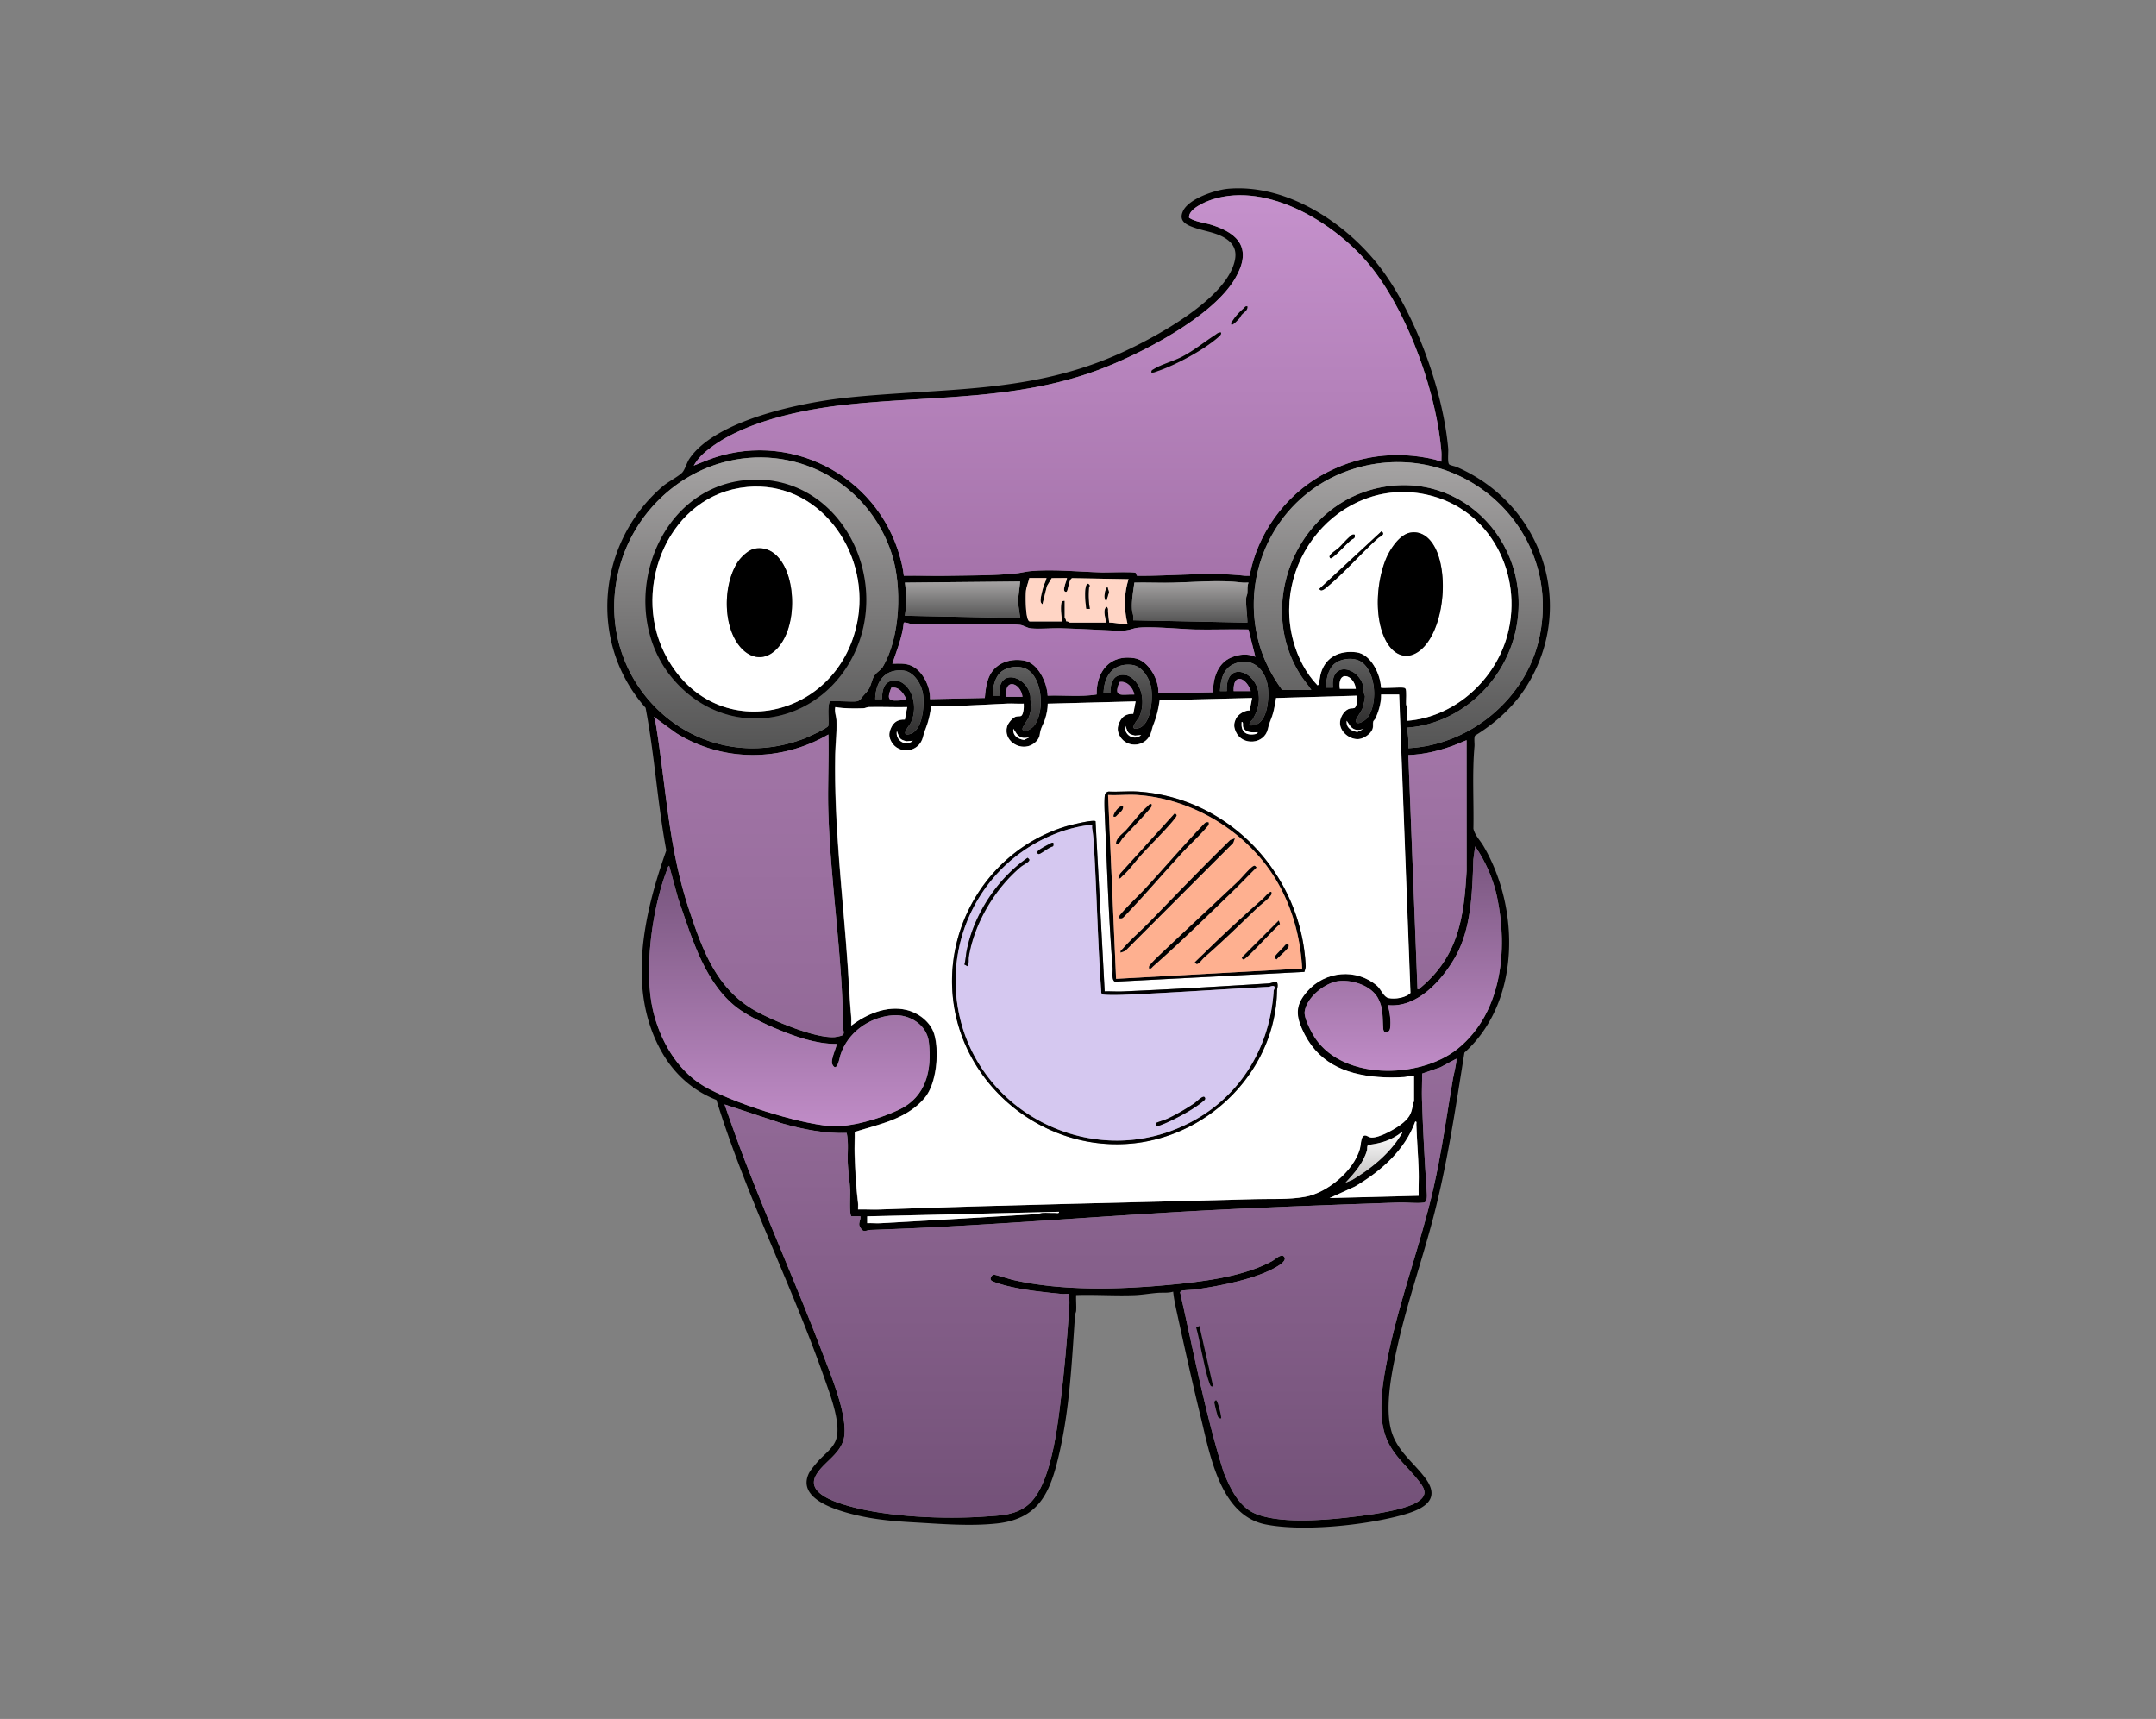
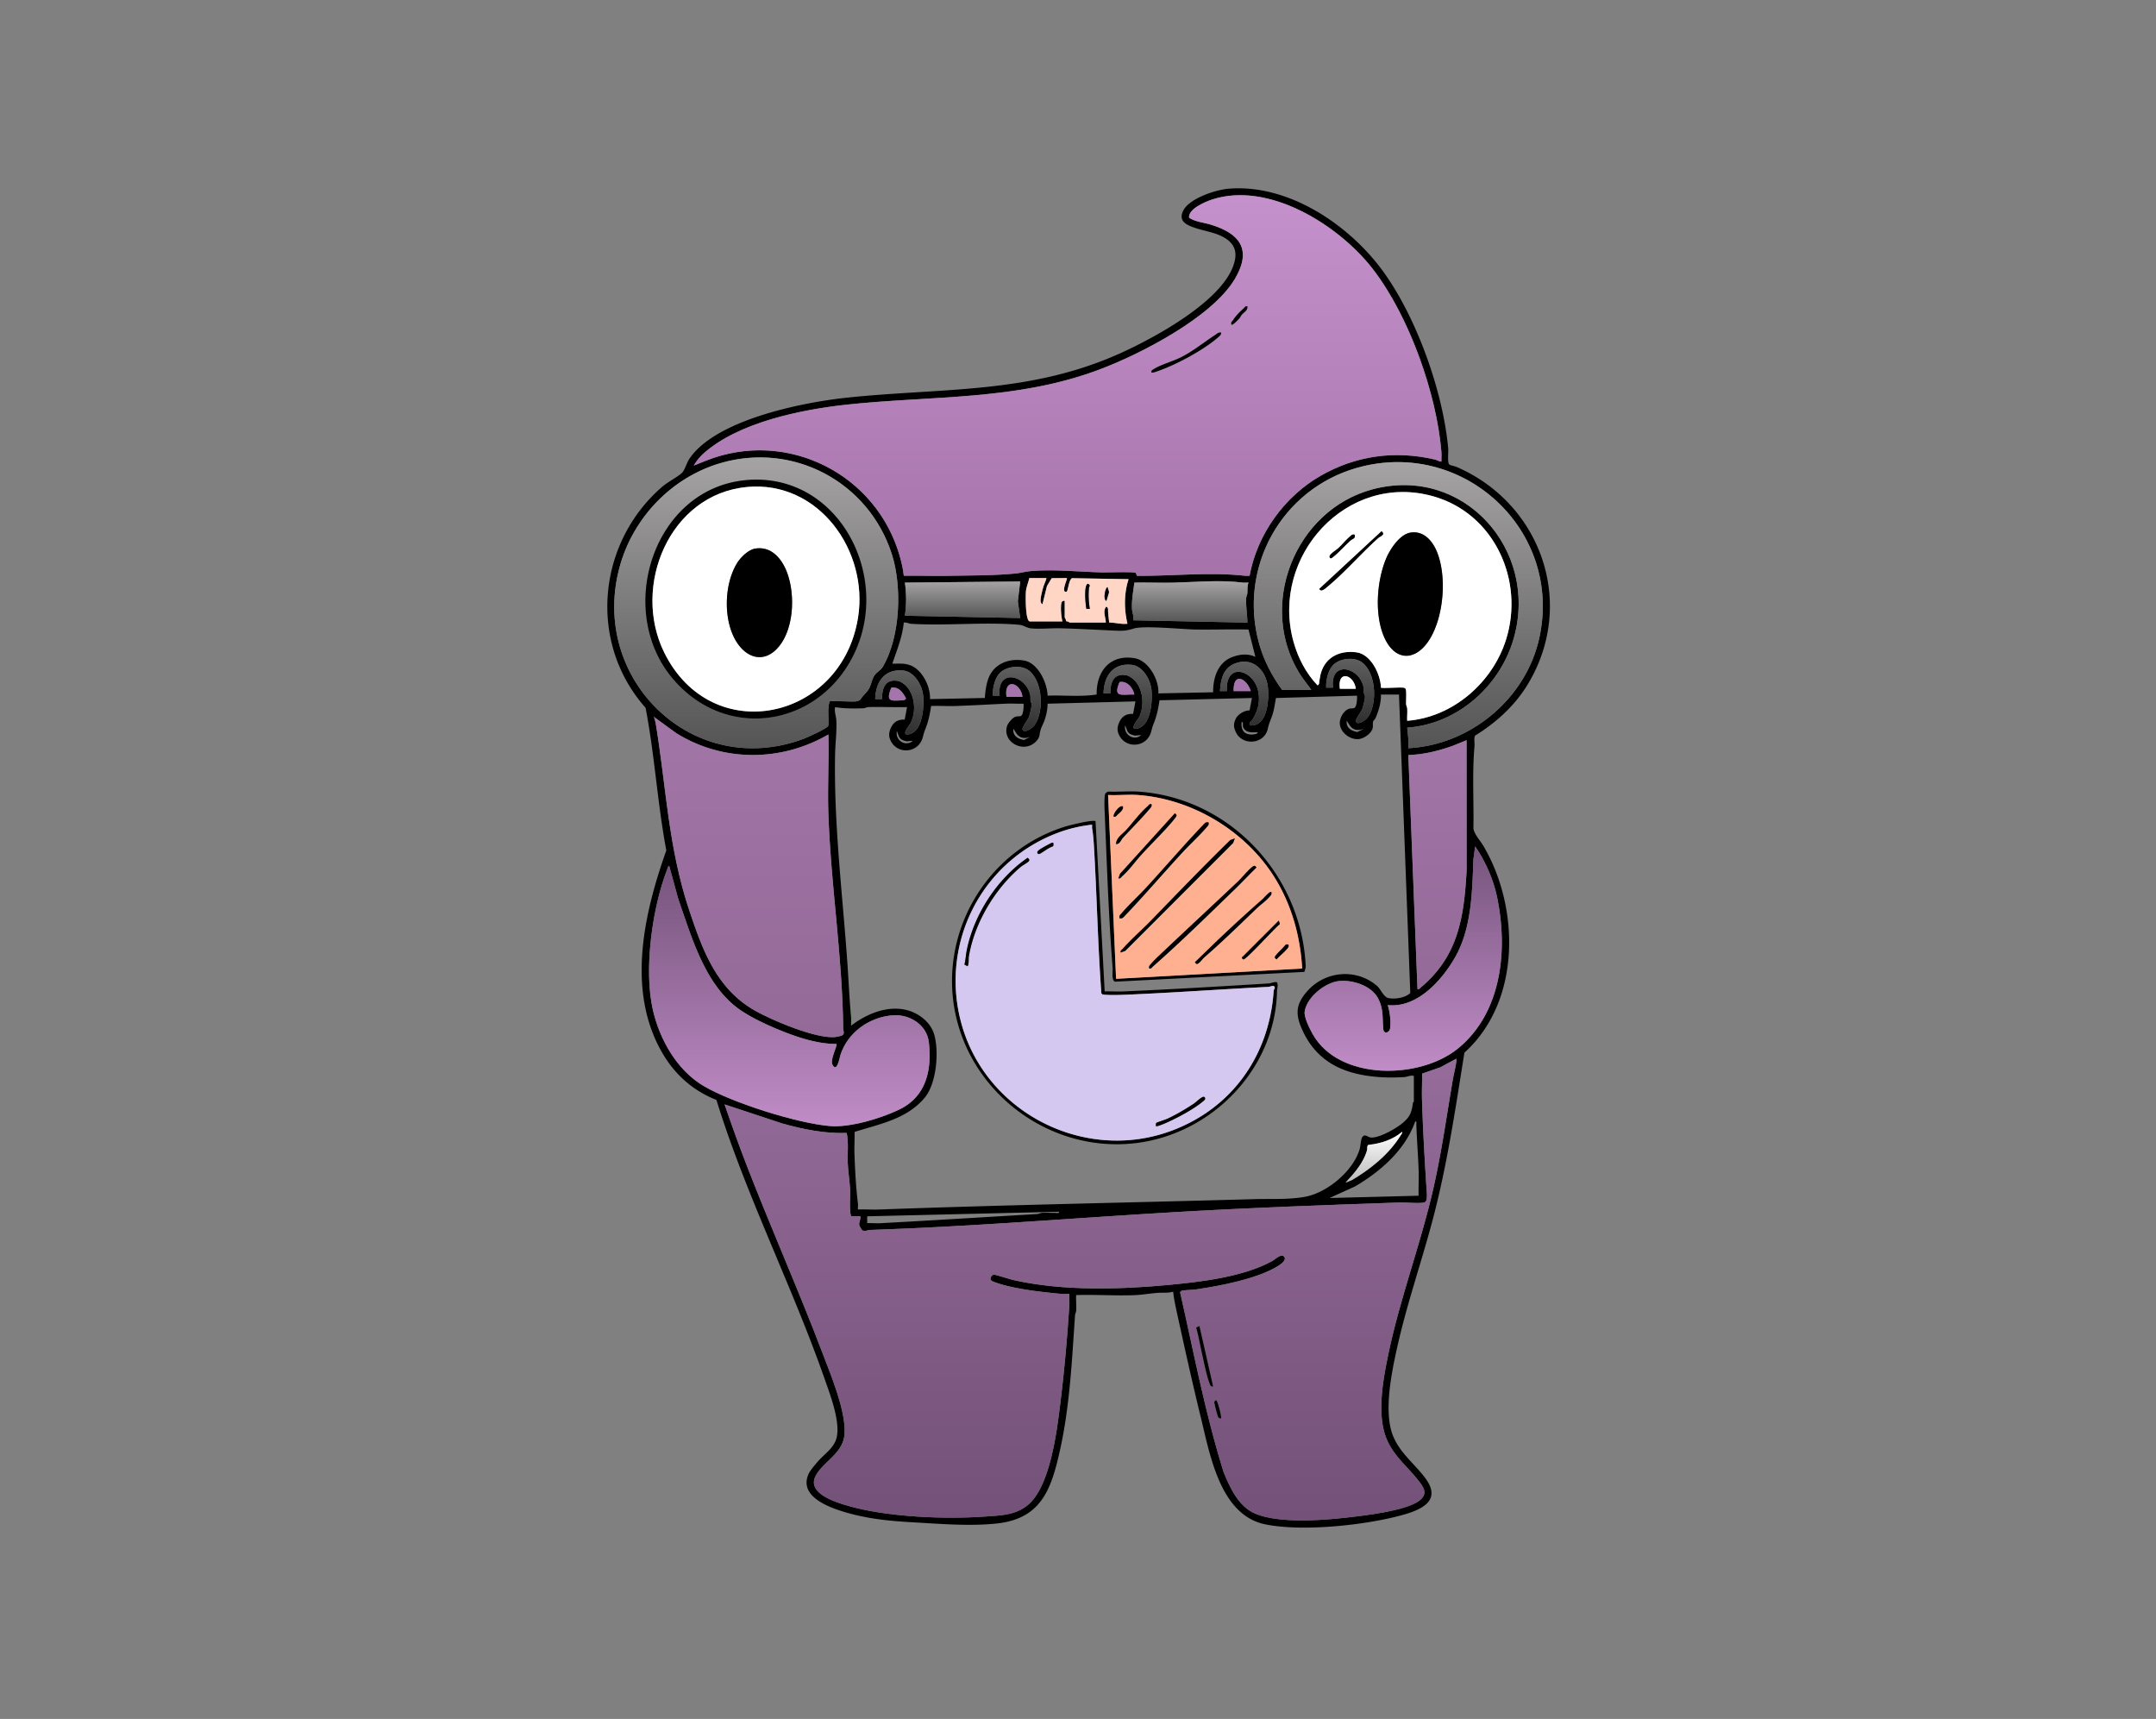
<svg xmlns="http://www.w3.org/2000/svg" width="355" height="283" fill="none">
  <rect width="100%" height="100%" fill="#808080" stroke="none" />
  <path fill="#000" d="M193.171 212.651c-.862.254-1.669.133-2.531.196-1.172.082-2.598.329-3.758.376-3.212.129-6.472-.114-9.689-.008-.039.842.055 1.704.008 2.547-.016.293-.172.525-.188.748-.513 7.425-.858 14.998-2.496 22.317-1.426 6.375-3.076 11.198-10.379 11.989-4.47.482-9.266.063-13.737-.188-3.792-.211-7.303-.54-10.994-1.598-2.727-.78-8.036-2.614-6.237-6.438.247-.528 1.12-1.555 1.54-2.029.967-1.101 2.39-2.041 2.923-3.471.952-2.559-.925-7.433-1.834-10.023-5.407-15.453-13-30.33-17.835-45.982-3.887-1.524-6.912-4.239-8.976-7.848-5.834-10.195-2.986-22.78.724-33.229-1.465-7.797-1.912-15.653-3.412-23.481-9.51-10.7-7.981-27.132 2.746-36.398.945-.816 2.394-1.517 3.205-2.246.506-.454.831-1.716 1.242-2.33 4.338-6.47 18.705-9.326 26.001-10.09 15.923-1.665 30.227-.544 45.343-7.475 5.517-2.532 16.013-8.264 18.196-14.133.732-1.97.525-3.526-1.344-4.674-1.458-.897-3.178-1.093-4.772-1.618-1.431-.47-2.974-1.082-2.104-2.864.987-2.022 5.32-3.452 7.456-3.632 9.912-.831 19.993 5.998 25.561 13.74 5.477 7.617 9.783 19.685 10.626 29.037.051.58-.161 2.394.188 2.633.239.16.901.266 1.265.427 14.031 6.124 19.708 22.783 11.492 36.003-2.108 3.389-5.156 6.128-8.526 8.2-.211.412-.047 1.254-.094 1.783-.392 4.459-.09 9.031-.176 13.537.247 1.097 1.101 1.912 1.657 2.856 6.014 10.226 6.167 25.632-3.138 34.017-1.501 9.364-2.876 18.775-5.336 27.935-1.846 6.877-4.181 13.62-5.733 20.582-.916 4.106-2.26 10.59-.705 14.524 1.14 2.884 3.589 4.647 5.36 7.045 2.735 3.702-.693 5.187-3.902 6.065-6.085 1.665-16.354 2.746-22.466 1.508-7.398-1.5-9.086-11.323-10.614-17.58-1.403-5.728-2.684-11.531-3.946-17.294-.247-1.125-.501-2.3-.611-3.432v-.004Zm44.172-136.654c-.024-.525.039-1.066-.004-1.59-.795-9.682-5.332-22.388-11.268-30.087-5.568-7.218-17.13-14.532-26.51-11.469-1.136.373-3.961 1.572-3.761 3.002 1.077.685 2.39.764 3.585 1.132 4.796 1.477 6.77 4.11 3.981 8.874-3.73 6.371-15.712 12.522-22.541 15.053-13.521 5.016-27.148 4.208-41.132 5.674-7.522.787-18.074 2.891-23.868 8.087-.655.587-1.14 1.222-1.595 1.978l2.014-.807c13.286-5.281 28.143 2.151 31.959 15.892.275.991.506 2.03.616 3.052 2.409-.04 4.831.055 7.244.008 3.605-.067 7.507-.028 11.088-.376.913-.09 1.712-.322 2.429-.388 3.785-.353 8.06.102 11.841.204.842.023 5.269-.142 5.567.074.161.117.106.462.282.49 5.756.043 11.946-.655 17.659-.016.247.027.494 0 .737.012l.094-.012c1.261-6.845 5.747-13.079 11.785-16.507 5.814-3.299 12.228-4.145 18.724-2.62.373.085.694.328 1.078.332l-.004.008Zm-100.741 39.486c.157-.157 3.726.086 4.404-.012.243-.035.454-.153.658-.282.4-.705 1.105-1.183 1.477-1.908.353-.682.427-1.489.882-2.127.321-.455 1.05-.898 1.305-1.325 2.938-4.925 3.232-13.266 1.512-18.61-3.816-11.86-16.17-18.454-28.151-14.987-8.052 2.331-14.411 8.957-16.636 17.012-5.113 18.497 12.005 35.216 30.267 28.39.615-.231 3.941-1.739 4.063-2.139.129-1.332-.192-2.731.219-4.008v-.004Zm74.521-1.892h4.792c-.584-.882-1.285-1.669-1.849-2.567-7.096-11.268-.882-27.062 11.954-30.466 14.939-3.962 27.293 9.885 23.265 24.393-2.202 7.934-9.258 14.258-17.58 14.846.117 1.124.266 2.233.188 3.385 10.218-.545 19.386-8.15 21.569-18.188 3.863-17.764-12.636-32.903-30.036-27.967-12.444 3.53-19.563 16.405-16.115 28.904.756 2.742 2.128 5.375 3.805 7.66h.007Zm20.582 5.074c7.507-.576 14.027-6.269 16.264-13.341 3.079-9.745-1.904-20.746-11.939-23.603-14.277-4.063-26.866 9.89-23.077 23.83.725 2.664 2.069 5.305 3.993 7.283.329-.195.227-.395.282-.658.094-.474.137-.94.278-1.41.803-2.653 3.154-3.719 5.826-3.374 2.414.31 3.977 3.624 4.047 5.823.122.137 3.084-.083 3.668-.004.156.019.286.047.38.184.207.309.058 1.986.09 2.539.012.219.168.458.188.748.043.646-.047 1.332-.008 1.983h.008Zm-59.398-23.497h-2.821c-.149.686-.486 1.473-.556 2.167-.071.693-.114 4.976.65 4.976h5.356c-.196-.843-.313-2.061-.192-2.92.043-.305.22-.52.568-.466v2.727c0 .04.275.396.208.639.239-.067.6.208.639.208h5.92c.012-.819-.572-1.92.094-2.63.368.244.262.49.282.843.039.611.11 1.187.188 1.787 1.011-.008 1.975.313 3.005.188-.568-2.332-.584-5.008.188-7.331l-9.285-.168c-.428.125-.612 1.304-.725 1.716-.059.207-.102.65-.423.517-.349-.145-.138-.78-.079-1.019.098-.435.31-.803.361-1.234l-2.516.02-.776 1.289-.744 3.013c-.372-.263-.321-.631-.274-1.027.055-.51.274-1.32.419-1.837.145-.518.411-.949.517-1.458h-.004Zm-4.325.564-18.987.188a18.992 18.992 0 0 1 0 5.45l18.987.376-.384-2.73.384-3.284Zm37.593.188c-.337-.015-.689.035-1.026-.008-3.769-.47-7.695-.07-11.464.016-2.096.047-4.208-.05-6.304-.008-.189 1.485-.482 2.911-.384 4.424.035.556.344 1.144.195 1.778l18.799.377c-.015-1.364-.278-2.665-.196-4.052.016-.294.169-.517.188-.748.059-.611-.058-1.168.192-1.779Zm-.007 7.719c-2.908-.063-5.827.043-8.738 0-2.123-.035-8.427-.678-10.112-.169-1.183.357-1.716.416-3.044.357-2.963-.137-6.046-.306-9.008-.392-1.567-.043-3.389.165-4.902.016-.705-.071-1.23-.521-1.865-.58-5.642-.525-12.145.196-17.874-.173-.411-.027-.772-.282-1.214-.195-.22 2.346-1.144 4.548-1.881 6.766 1.081.004 1.983-.121 3.009.282 1.943.76 3.299 3.526 3.193 5.548l9.024-.188c.086-1.058.223-2.261.607-3.248.925-2.406 3.369-3.334 5.842-2.919 2.315.392 3.82 3.648 3.894 5.787 2.68-.098 5.435.223 8.075-.192-.07-3.816 2.202-6.661 6.265-5.971 2.3.392 4.044 3.604 3.891 5.791l9.023-.188c-.039-2.277.737-4.812 3.005-5.736 1.293-.525 2.653-.686 3.95-.094l-1.136-4.502h-.004Zm13.92 9.576c-.513-4.557 4.357-3.456 5.039-.059.063.313.008.599.043.897.024.204.173.392.188.58.024.337-.286 1.626-.423 2.014-.192.544-1.179 1.767-1.085 2.108.207.756 1.571-.161 1.884-.561 1.728-2.209 1.477-7.358-.846-9.125-1.211-.921-3.334-.732-4.517.188-1.058.823-1.454 2.665-1.407 3.95h1.128l-.004.008Zm-13.725 6.202c2.923.321 3.237-4.216 3.002-6.289-.322-2.813-2.488-5.007-5.388-3.898-1.99.76-2.354 2.601-2.499 4.549h1.128c-.259-5.019 4.686-3.464 5.223.325.231 1.642-.122 2.856-.925 4.255-.215.372-.678.497-.537 1.058h-.004Zm-22.932-5.262c-.019-1.744.482-3.311 2.535-3.005.564.082 1.238.603 1.603 1.03 1.3 1.524 1.469 4.098.603 5.869-.2.404-1.755 2.14-.357 1.905 2.308-.392 2.586-4.628 2.379-6.446-.192-1.684-1.45-3.871-3.276-4.055-3.083-.309-4.549 1.885-4.611 4.706h1.128l-.004-.004Zm-18.231.376c-.513-4.557 4.357-3.456 5.039-.059.063.314.008.6.043.897.024.204.173.392.188.58.024.337-.286 1.626-.423 2.014-.192.545-1.179 1.767-1.085 2.108.207.756 1.571-.161 1.884-.56 1.728-2.21 1.477-7.358-.846-9.125-1.211-.921-3.334-.733-4.517.188-1.058.823-1.454 2.664-1.407 3.949h1.128l-.004.008Zm-19.363.564c-.019-1.743.482-3.311 2.535-3.005.565.082 1.239.603 1.603 1.03 1.301 1.525 1.469 4.099.603 5.87-.2.403-1.755 2.139-.356 1.904 2.307-.392 2.586-4.627 2.378-6.445-.192-1.685-1.45-3.871-3.275-4.055-3.084-.31-4.549 1.884-4.612 4.705h1.128l-.004-.004Zm78.009-1.692c-.29-2.351-3.08-3.182-2.633 0h2.633Zm-17.294.376c-.702-2.175-2.927-3.162-2.821 0h2.821Zm-19.171.564c-.243-1.128-1.184-2.276-2.434-2.057-1.144 2.696.404 1.994 2.434 2.057Zm-18.423.376c-.29-2.351-3.08-3.181-2.633 0h2.633Zm-21.604-1.493c-.866 2.163-.302 2.23 1.779 2.061.305-.023.454.004.65-.286-.505-.975-1.179-1.99-2.433-1.775h.004Zm83.634 1.117h-3.009c.043 1.301-.376 2.707-.897 3.894-.09.208-.341.377-.388.553-.106.368.036.764-.109 1.203-.275.819-1.423 1.602-2.277 1.684-1.418.134-3.001-1.077-3.099-2.534-.059-.874.564-2.034 1.375-2.398.388-.173.658-.083.96-.169.478-.133.541-1.579.49-2.045l-13.341.384c-.184.987-.314 2.065-.658 3.009-.345.944-.463 1.109-.702 2.12-.607 2.535-4.219 2.762-5.262.45-.36-.799-.387-1.324-.003-2.147.344-.748 1.457-1.422 2.28-1.383l.392-2.053-15.222.38c-.18 1.277-.431 2.496-.905 3.699-.259.654-.27.717-.455 1.426-.662 2.586-4 2.915-5.203.764-.454-.811-.427-1.458-.062-2.269.45-1.003 1.179-1.426 2.28-1.383l.388-2.057-14.47.38c.008.796-.176 1.728-.423 2.492-.364 1.133-.728 1.383-.901 2.672-.098.729-.85 1.419-1.501 1.697-2.009.862-4.505-.886-3.867-3.115.149-.517.89-1.43 1.407-1.599.309-.098.592-.039.835-.105.478-.134.54-1.579.489-2.046-.905.04-1.826-.047-2.735-.007-2.777.125-5.665.297-8.443.391-1.344.047-2.699-.054-4.043 0-.181 1.278-.431 2.496-.905 3.699-.259.654-.271.717-.455 1.426-.662 2.586-4 2.915-5.203.764-.455-.811-.427-1.457-.063-2.268.451-1.003 1.18-1.426 2.281-1.383l.387-2.057c-2.096.047-4.208-.059-6.304-.008-.325.008-.595.192-.924.204-1.532.047-3.115.062-4.612-.196-.168.74.165 1.504.196 2.155.094 1.9-.169 3.788-.204 5.638-.219 11.828 1.278 23.316 2.069 34.98.184 2.731.309 5.552.564 8.271.043.466-.016.94.008 1.403 2.511-1.924 5.881-3.346 9.074-2.59 2.026.478 4.012 2.002 4.604 4.039.823 2.833.388 8.064-1.552 10.395-2.934 3.526-7.369 4.329-11.554 5.646.02 1.214-.063 2.445-.02 3.663.094 2.641.239 5.47.565 8.079.043.341-.012.69.004 1.027 1.155-.039 2.327.051 3.487.008 20.577-.753 41.241-1.129 61.826-1.709 2.798-.078 5.497.11 8.268-.38 3.663-.646 8.004-4.263 9.038-7.875.157-.545.173-1.618.455-1.99.427-.565.893.074 1.426.105 1.368.087 4.204-1.535 5.254-2.444 1.199-1.039 1.403-1.713 1.634-3.252.016-.114.149-.189.149-.228v-4.227c-.568-.137-1.089.168-1.591.196-1.473.086-2.887.098-4.321-.016-5.705-.455-10.156-2.488-12.546-7.942-1.093-2.496-.929-4.079.878-6.151 2.926-3.354 8.051-3.844 11.472-.937.678.576 1.116 1.865 1.908 2.038 1.069.235 2.836-.051 3.612-.835l-1.861-49.136h.035Zm-93.986 6.578c-7.789 4.533-17.372 4.561-25.064-.219l-3.694-2.696c.192.357.298.921.364 1.328 1.72 10.54 2.041 20.237 5.501 30.589 2.198 6.574 4.482 12.878 10.798 16.459 2.876 1.63 9.94 4.608 13.137 4.361.228-.015 1.082-.192 1.223-.282.47-.302.176-.776.172-1.124-.137-12.095-2.053-23.634-2.445-35.529-.141-4.283.122-8.6.008-12.883v-.004Zm88.16-.94c-.885.306-1.634.313-2.256-.466l-.561-.85c-.125 1.151.741 1.676 1.752 1.845l1.065-.529Zm-17.482.564c-.866.035-1.892.149-2.355-.748-.184-.361.094-.921-.278-.944-.165 1.524.615 2.264 2.124 2.029.141-.023.564-.113.505-.337h.004Zm-21.804-1.128c-.317 1.52 1.426 2.66 2.629 1.598l-1.027.09c-.556-.145-1.014-.235-1.269-.799l-.333-.885v-.004Zm-15.602 1.88c-.885.306-1.633.314-2.256-.466l-.561-.85c-.125 1.152.741 1.677 1.752 1.845l1.065-.529Zm-21.992-.94c-.317 1.52 1.426 2.66 2.629 1.599l-1.026.09c-.557-.145-1.015-.235-1.27-.799l-.333-.886v-.004Zm93.798 1.505-2.201.897c-2.379.858-4.867 1.465-7.386 1.544l1.505 38.534c.321.078.372-.122.564-.282 6.163-5.176 7.087-11.527 7.526-19.168l-.008-21.529v.004Zm-12.968 43.608c.337 1.163.548 2.648.38 3.855-.094.678-1.05 1.077-1.136 0-.142-1.771.062-3.291-.851-4.976-1.112-2.057-4.165-3.04-6.386-2.837-2.222.204-5.364 2.661-5.693 5.035-.129.936.827 2.817 1.312 3.687 4.338 7.742 17.655 7.519 23.94 2.382 7.24-5.916 8.228-16.276 6.441-24.868-.619-2.97-1.912-5.916-3.624-8.404l-.29 2.155c-.184 5.321-.298 11.394-3.029 16.142-2.182 3.797-6.249 8.35-11.06 7.832l-.004-.003Zm-90.793 6.394c-3.389.008-6.857-1.238-9.964-2.535-1.826-.764-4.067-1.846-5.705-2.943-5.92-3.965-8.13-12.008-10.367-18.391l-1.496-5.458c-.239.153-.243.38-.333.607-2.461 6.359-3.871 16.492-2.347 23.125 1.12 4.886 3.961 9.92 8.349 12.514 4.678 2.766 15.457 6.167 20.84 6.602 3.303.266 8.361-1.269 11.37-2.715 4.436-2.132 5.399-6.477 4.878-11.088-.325-2.868-3.169-4.639-5.924-4.432-3.906.294-7.464 2.837-8.647 6.579-.114.356-.56 2.989-1.313 1.516-.407-.795.89-3.166.663-3.389l-.004.008Zm102.069 2.441-2.629 1.41-2.997 1.042c.019 1.403-.063 2.821-.02 4.228.153 4.968.439 10.062.768 15.022.039.623.196 1.896-.474 1.986-1.199.165-2.868-.059-4.149-.011-11.872.407-23.697.83-35.525 1.504-17.146.976-34.326 2.445-51.503 3.005-.447.016-.929.388-1.364-.031a9.243 9.243 0 0 1-.384-.647c-.164-.544.255-1.026.161-1.567l-1.493-.012c-.368-.368-.156-3.451-.192-4.227-.066-1.462-.325-3.033-.392-4.494-.074-1.665.169-3.346-.18-4.988-3.636.118-7.229-.603-10.716-1.595l-9.395-3.107c1.113 3.209 2.253 6.418 3.475 9.588 4.055 10.504 8.643 20.817 12.648 31.337 1.367 3.592 3.973 9.775 3.62 13.501-.29 3.072-3.546 4.424-4.741 6.724-1.524 2.926 3.358 4.372 5.442 4.968 6.375 1.829 15.911 2.209 22.502 1.731 2.444-.176 4.799-.192 6.86-1.786 3.789-2.935 4.898-12.17 5.466-16.715.662-5.305 1.167-11.002 1.504-16.35.04-.591-.043-1.203-.007-1.794-.4-.035-.839.047-1.231.008-3.001-.302-6.202-.623-9.16-1.364-.459-.113-2.308-.623-2.492-.889-.27-.31.118-.85.411-.933.177-.051 2.704.764 3.217.878 8.087 1.841 17.502 1.583 25.71.803 5.368-.509 12.17-1.305 16.95-3.918.474-.259 1.442-1.242 1.916-.768.627.627-.698 1.43-1.164 1.708-3.456 2.042-9.215 3.115-13.2 3.719-.713.105-1.563.098-2.257.188-.227.031-.341.105-.458.297 2.253 9.909 4.137 19.951 7.178 29.648 1.113 2.684 2.5 5.732 5.356 6.861 3.867 1.524 10.52 1.062 14.626.611 2.919-.321 9.811-1.097 12.114-2.735 1.67-1.187.851-2.276-.18-3.569-1.79-2.245-3.98-3.934-5.117-6.727-1.606-3.961-.584-9.588.271-13.714 1.916-9.262 5.313-18.144 7.424-27.348 1.376-5.994 2.218-12.114 3.252-18.175.079-.467.725-3.111.553-3.299l-.004-.004Zm-6.202 22.556c-.04-1.344.051-2.703.007-4.051-.082-2.551-.301-5.129-.384-7.699-.007-.216.122-.517-.188-.47-1.688 4.725-5.673 8.192-9.901 10.684l-4.2 1.908 14.662-.376.004.004Zm-2.727-10.524c-1.556 1.32-3.546 1.94-5.556 2.151-.271.18-.137.627-.22.909-.583 2.053-2.104 3.781-3.53 5.305l1.07-.435c3.056-1.806 6.069-4.227 7.957-7.268.102-.16.38-.482.279-.662Zm-56.487 13.157-31.579.752v1.129c.717-.036 1.453.047 2.17.007 8.577-.466 17.165-1.003 25.754-1.504.329-.02.595-.188.924-.204.686-.035 1.387.02 2.077.008.227-.004.701.141.658-.188h-.004Z" />
-   <path fill="#fff" d="m230.388 114.344 1.862 49.136c-.78.784-2.543 1.07-3.613.835-.795-.173-1.234-1.462-1.908-2.038-3.424-2.907-8.549-2.413-11.472.937-1.81 2.072-1.971 3.655-.878 6.151 2.39 5.454 6.841 7.487 12.546 7.942 1.438.113 2.852.102 4.322.015.501-.027 1.018-.333 1.59-.195v4.227c0 .039-.129.114-.149.227-.231 1.544-.435 2.214-1.633 3.252-1.054.909-3.887 2.531-5.255 2.445-.532-.031-.999-.67-1.426-.106-.282.369-.298 1.446-.454 1.991-1.035 3.612-5.376 7.233-9.039 7.875-2.77.49-5.474.302-8.267.38-20.586.58-41.249.956-61.827 1.708-1.156.044-2.327-.047-3.487-.007-.016-.341.035-.69-.004-1.027-.329-2.609-.474-5.442-.564-8.079-.043-1.215.039-2.449.019-3.663 4.185-1.313 8.62-2.12 11.555-5.646 1.939-2.331 2.374-7.562 1.551-10.395-.591-2.041-2.578-3.561-4.604-4.039-3.197-.757-6.562.666-9.074 2.59-.023-.463.036-.941-.008-1.403-.254-2.719-.38-5.54-.564-8.271-.791-11.66-2.288-23.152-2.068-34.981.035-1.849.297-3.741.203-5.638-.031-.646-.364-1.41-.196-2.155 1.501.259 3.08.239 4.612.196.325-.007.599-.196.925-.203 2.1-.051 4.208.054 6.304.007l-.388 2.057c-1.105-.043-1.83.381-2.28 1.384-.365.811-.392 1.453.062 2.268 1.203 2.151 4.537 1.822 5.203-.764.181-.709.196-.768.455-1.426.474-1.203.725-2.421.905-3.699 1.344-.055 2.699.047 4.043 0 2.778-.094 5.666-.266 8.444-.392.905-.039 1.829.047 2.735.008.05.467-.012 1.916-.49 2.046-.247.066-.525.003-.835.105-.521.169-1.261 1.082-1.406 1.599-.639 2.229 1.857 3.977 3.867 3.115.65-.278 1.402-.968 1.5-1.697.173-1.289.537-1.54.902-2.672.246-.764.431-1.696.423-2.492l14.469-.38-.388 2.057c-1.105-.043-1.83.38-2.28 1.383-.365.811-.392 1.454.063 2.269 1.202 2.151 4.537 1.822 5.203-.764.18-.709.196-.768.454-1.426.474-1.203.725-2.422.905-3.699l15.222-.38-.392 2.053c-.823-.039-1.935.635-2.28 1.383-.38.823-.353 1.348.004 2.147 1.038 2.308 4.654 2.084 5.262-.45.243-1.011.372-1.219.701-2.12.329-.901.474-2.022.658-3.009l13.341-.384c.051.466-.012 1.916-.49 2.045-.301.082-.572-.008-.959.169-.815.364-1.434 1.524-1.376 2.397.098 1.454 1.681 2.665 3.099 2.535.851-.078 2.003-.862 2.277-1.684.145-.439.008-.835.11-1.203.05-.177.297-.341.387-.553.522-1.187.945-2.593.898-3.894h3.009-.036Zm-15.613 45.665c.09-.357.231-.631.212-1.027-.721-14.924-12.483-27.626-27.556-28.657-1.595-.109-3.279.071-4.886-.007-.208.015-.478.203-.564.376-.184.368-.122 2.347-.098 2.927.376 8.498.65 17.294 1.316 25.749.051.631-.223 1.951.377 2.253l31.195-1.614h.004Zm-34.385-24.802c-.329-.329-4.216.635-4.893.843-12.099 3.679-19.904 15.656-18.599 28.194 1.535 14.751 15.292 25.652 29.969 23.967 12.655-1.454 23.155-12.228 23.402-25.095.008-.455.243-.839 0-1.399-.501-.125-.94.164-1.395.192-8 .494-16.067.975-24.06 1.316-.968.043-1.955-.047-2.923-.007l-1.505-28.011h.004Z" />
  <path fill="url(#a)" d="M239.789 174.307c.168.188-.474 2.832-.553 3.299-1.034 6.061-1.877 12.181-3.252 18.175-2.112 9.204-5.509 18.086-7.424 27.348-.855 4.126-1.877 9.749-.271 13.714 1.133 2.793 3.323 4.482 5.117 6.727 1.031 1.293 1.846 2.382.18 3.569-2.303 1.638-9.191 2.414-12.114 2.735-4.106.455-10.759.917-14.626-.611-2.857-1.129-4.244-4.177-5.356-6.861-3.041-9.697-4.925-19.735-7.178-29.648.117-.192.235-.27.458-.297.694-.09 1.544-.083 2.257-.188 3.985-.604 9.744-1.677 13.2-3.719.47-.278 1.794-1.081 1.164-1.708-.474-.474-1.446.509-1.916.768-4.78 2.613-11.582 3.409-16.95 3.918-8.208.78-17.627 1.038-25.71-.803-.513-.118-3.04-.929-3.217-.878-.294.086-.681.623-.411.933.184.266 2.037.776 2.492.889 2.962.745 6.159 1.062 9.16 1.364.392.039.831-.043 1.23-.008-.035.591.044 1.203.008 1.794-.337 5.352-.842 11.049-1.504 16.35-.568 4.545-1.677 13.78-5.466 16.715-2.061 1.594-4.412 1.61-6.86 1.786-6.591.478-16.127.098-22.502-1.731-2.08-.596-6.962-2.046-5.442-4.969 1.199-2.299 4.451-3.651 4.741-6.723.352-3.726-2.253-9.909-3.62-13.502-4.005-10.523-8.597-20.836-12.648-31.336-1.222-3.17-2.366-6.379-3.475-9.588l9.395 3.107c3.487.992 7.084 1.713 10.716 1.595.349 1.642.106 3.323.18 4.988.067 1.461.326 3.032.392 4.494.035.776-.176 3.859.192 4.227l1.493.012c.094.541-.325 1.023-.161 1.567.012.036.357.623.384.647.439.419.921.043 1.364.031 17.176-.564 34.357-2.029 51.503-3.005 11.828-.674 23.653-1.097 35.524-1.504 1.282-.044 2.951.176 4.15.011.666-.09.513-1.367.474-1.986-.329-4.96-.615-10.054-.768-15.022-.043-1.403.039-2.821.019-4.228l2.998-1.042 2.629-1.41.004.004Zm-42.296 43.988-.536.278c.411 1.406.63 2.856.959 4.282.33 1.426.753 3.679 1.262 4.945.118.294.176.529.572.458l-2.257-9.963Zm3.574 15.225c.121-.145-.565-2.993-.847-3.005-.392.278-.266.384-.192.756.083.423.212.944.337 1.356.118.384.145.96.702.893Z" />
  <path fill="url(#b)" d="M136.402 120.919c.114 4.286-.149 8.6-.008 12.882.392 11.896 2.308 23.434 2.445 35.529.004.353.298.827-.172 1.125-.137.086-.996.262-1.223.282-3.197.247-10.261-2.731-13.137-4.361-6.312-3.581-8.6-9.885-10.798-16.46-3.464-10.351-3.781-20.048-5.501-30.588-.067-.403-.172-.971-.364-1.328l3.694 2.696c7.691 4.78 17.275 4.752 25.064.219v.004Z" />
  <path fill="#fff" d="M231.704 118.665c-.039-.651.051-1.336.008-1.983-.019-.294-.176-.533-.188-.748-.031-.553.114-2.23-.09-2.539-.094-.141-.223-.165-.38-.184-.588-.079-3.55.141-3.667.004-.071-2.194-1.638-5.513-4.048-5.822-2.672-.341-5.023.72-5.826 3.373-.141.47-.184.936-.278 1.41-.051.263.051.463-.282.659-1.928-1.979-3.268-4.62-3.993-7.284-3.788-13.94 8.8-27.893 23.078-23.83 10.034 2.857 15.018 13.859 11.938 23.603-2.237 7.076-8.757 12.765-16.264 13.341h-.008Zm-4.227-31.2-10.246 9.49c.31.54.886 0 1.223-.278 2.922-2.39 5.622-5.552 8.451-8.087.321-.286 1.289-.564.568-1.125h.004Zm4.737.224c-1.756.301-3.346 2.738-3.989 4.282-1.536 3.699-1.939 9.211-.317 12.914 1.782 4.067 5.309 3.93 7.526.309 2.218-3.62 2.821-10.226 1.195-14.293-.74-1.849-2.213-3.596-4.415-3.212Zm-9.157.337c-.415-.079-.49.054-.752.278-.682.58-1.301 1.363-1.971 1.978-.258.236-1.524 1.007-1.41 1.407.074.27.227.282.466.094 1.148-.893 1.955-1.885 3.005-2.821.337-.298.807-.263.662-.936Z" />
  <path fill="url(#c)" d="M137.719 171.864c.227.223-1.07 2.593-.662 3.389.752 1.469 1.199-1.16 1.312-1.516 1.184-3.742 4.741-6.285 8.648-6.579 2.75-.208 5.595 1.559 5.924 4.431.525 4.608-.443 8.957-4.878 11.089-3.009 1.445-8.068 2.981-11.371 2.715-5.383-.435-16.161-3.84-20.84-6.602-4.388-2.594-7.228-7.629-8.349-12.514-1.52-6.634-.114-16.766 2.347-23.125.086-.227.09-.454.333-.607l1.497 5.458c2.241 6.382 4.451 14.426 10.367 18.391 1.638 1.097 3.879 2.179 5.704 2.943 3.107 1.3 6.575 2.542 9.964 2.535l.004-.008Z" />
  <path fill="url(#d)" d="M136.601 115.482c-.411 1.281-.09 2.68-.219 4.008-.118.4-3.444 1.912-4.063 2.139-18.262 6.826-35.38-9.893-30.267-28.386 2.225-8.055 8.584-14.68 16.636-17.012 11.981-3.468 24.335 3.127 28.151 14.987 1.72 5.344 1.426 13.685-1.512 18.61-.255.427-.984.87-1.305 1.325-.455.638-.529 1.445-.882 2.127-.372.725-1.077 1.203-1.477 1.908-.203.126-.415.247-.658.282-.678.098-4.247-.141-4.404.012Zm-13.784-36.438c-15.296 1.41-21.6 21.514-11.981 32.763 9.11 10.653 24.797 7.613 30.173-4.984 5.493-12.863-3.424-29.142-18.192-27.779Z" />
-   <path fill="url(#e)" d="m205.569 103.639 1.136 4.502c-1.296-.592-2.656-.431-3.949.094-2.269.925-3.044 3.456-3.005 5.736l-9.023.188c.148-2.186-1.591-5.399-3.891-5.791-4.063-.689-6.335 2.155-6.265 5.971-2.645.416-5.395.094-8.075.192-.071-2.143-1.575-5.395-3.895-5.787-2.472-.419-4.917.514-5.841 2.919-.38.991-.518 2.19-.608 3.248l-9.023.188c.106-2.017-1.25-4.787-3.193-5.548-1.027-.399-1.928-.278-3.009-.282.736-2.217 1.657-4.423 1.88-6.766.443-.082.804.168 1.215.196 5.728.368 12.232-.353 17.874.172.635.059 1.16.509 1.865.58 1.512.149 3.334-.059 4.902-.016 2.962.087 6.045.255 9.007.392 1.328.063 1.861 0 3.045-.356 1.684-.51 7.992.133 10.112.168 2.911.047 5.83-.059 8.737 0h.004Z" />
  <path fill="url(#f)" d="M211.122 113.587c-1.677-2.284-3.048-4.917-3.804-7.659-3.452-12.499 3.667-25.374 16.115-28.904 17.396-4.937 33.899 10.199 30.036 27.967-2.183 10.038-11.351 17.643-21.569 18.188.078-1.152-.071-2.261-.188-3.385 8.322-.588 15.378-6.912 17.58-14.846 4.028-14.508-8.326-28.355-23.265-24.394-12.836 3.405-19.05 19.199-11.954 30.467.564.897 1.265 1.685 1.849 2.566h-4.8Z" />
-   <path fill="url(#g)" d="M228.512 165.469c4.811.517 8.878-4.035 11.061-7.832 2.731-4.749 2.844-10.822 3.028-16.142l.29-2.155c1.713 2.488 3.006 5.434 3.625 8.404 1.786 8.592.799 18.952-6.442 24.868-6.284 5.136-19.602 5.36-23.939-2.382-.486-.866-1.442-2.751-1.313-3.687.33-2.374 3.366-4.819 5.693-5.035 2.328-.215 5.274.78 6.387 2.837.913 1.685.709 3.205.85 4.976.086 1.073 1.042.678 1.136 0 .169-1.211-.043-2.692-.38-3.856l.004.004Z" />
+   <path fill="url(#g)" d="M228.512 165.469c4.811.517 8.878-4.035 11.061-7.832 2.731-4.749 2.844-10.822 3.028-16.142l.29-2.155c1.713 2.488 3.006 5.434 3.625 8.404 1.786 8.592.799 18.952-6.442 24.868-6.284 5.136-19.602 5.36-23.939-2.382-.486-.866-1.442-2.751-1.313-3.687.33-2.374 3.366-4.819 5.693-5.035 2.328-.215 5.274.78 6.387 2.837.913 1.685.709 3.205.85 4.976.086 1.073 1.042.678 1.136 0 .169-1.211-.043-2.692-.38-3.856Z" />
  <path fill="url(#h)" d="m241.481 121.861.008 21.53c-.439 7.636-1.364 13.991-7.527 19.167-.188.161-.243.361-.564.282l-1.504-38.534c2.519-.078 5.007-.689 7.385-1.544l2.202-.897v-.004Z" />
  <path fill="url(#i)" d="M205.577 95.92c-.251.61-.133 1.167-.192 1.778-.023.235-.172.455-.188.748-.082 1.387.18 2.688.196 4.052l-18.799-.377c.149-.634-.161-1.222-.196-1.778-.094-1.513.196-2.939.384-4.424 2.096-.043 4.204.055 6.304.008 3.769-.082 7.695-.486 11.464-.016.341.043.69-.011 1.027.008Z" />
  <path fill="url(#j)" d="m167.982 95.732-.384 3.284.384 2.731-18.987-.377a18.918 18.918 0 0 0 0-5.45l18.987-.188Z" />
  <path fill="#FFD5C5" d="M172.307 95.166c-.102.51-.368.94-.517 1.458-.149.517-.361 1.328-.419 1.837-.044.396-.098.764.274 1.027l.744-3.013.776-1.29 2.515-.019c-.051.431-.262.8-.36 1.234-.055.243-.266.874.078 1.019.318.133.365-.31.423-.517.118-.412.298-1.591.725-1.716l9.286.168c-.772 2.32-.756 4.996-.188 7.331-1.034.125-1.994-.196-3.005-.188-.078-.6-.149-1.176-.188-1.787-.024-.353.086-.599-.282-.842-.666.713-.083 1.81-.094 2.629h-5.92c-.04 0-.396-.275-.639-.208.066-.239-.208-.599-.208-.639v-2.727c-.349-.058-.525.161-.568.467-.121.858 0 2.076.192 2.919h-5.356c-.764 0-.717-4.299-.65-4.976.066-.678.407-1.481.556-2.167h2.825Zm7.143 5.078a13.226 13.226 0 0 1-.145-3.432c.023-.275.325-.396-.138-.702-.756.051-.434 3.48-.282 4.134h.565Zm2.911-3.573c-.322.007-.804 1.962-.188 2.252l.431-1.45-.243-.806v.004Z" />
-   <path fill="#fff" d="m233.585 196.862-14.661.376 4.2-1.908c4.228-2.492 8.208-5.959 9.901-10.684.309-.047.18.254.188.47.082 2.57.302 5.152.384 7.699.043 1.347-.047 2.703-.008 4.051l-.004-.004Z" />
  <path fill="url(#k)" d="M219.487 113.214h-1.129c-.047-1.289.349-3.127 1.407-3.95 1.183-.92 3.307-1.108 4.517-.188 2.324 1.763 2.574 6.916.847 9.125-.314.4-1.677 1.317-1.885.561-.094-.345.893-1.564 1.085-2.108.137-.388.451-1.677.423-2.014-.015-.192-.164-.376-.188-.58-.035-.298.02-.584-.043-.897-.678-3.401-5.548-4.498-5.038.059l.004-.008Z" />
  <path fill="url(#l)" d="M164.602 114.532h-1.129c-.047-1.289.349-3.126 1.407-3.949 1.183-.921 3.307-1.109 4.518-.188 2.323 1.763 2.574 6.915.846 9.125-.314.399-1.677 1.316-1.885.56-.094-.345.894-1.563 1.086-2.108.137-.388.45-1.677.423-2.014-.016-.192-.165-.376-.188-.58-.036-.297.019-.583-.043-.897-.678-3.401-5.548-4.498-5.039.059l.004-.008Z" />
  <path fill="url(#m)" d="M205.764 119.416c-.141-.561.321-.686.537-1.058.803-1.399 1.155-2.614.924-4.255-.533-3.789-5.481-5.345-5.223-.326h-1.128c.145-1.947.505-3.788 2.5-4.548 2.903-1.109 5.07 1.089 5.387 3.898.235 2.073-.078 6.614-3.001 6.289h.004Z" />
  <path fill="url(#n)" d="M182.832 114.153h-1.128c.067-2.821 1.528-5.019 4.612-4.705 1.825.184 3.083 2.37 3.275 4.055.208 1.822-.07 6.057-2.378 6.445-1.399.235.161-1.497.356-1.904.866-1.771.698-4.345-.603-5.869-.364-.427-1.038-.945-1.602-1.031-2.053-.305-2.555 1.266-2.535 3.005l.003.004Z" />
  <path fill="url(#o)" d="M145.236 115.097h-1.129c.067-2.821 1.528-5.019 4.612-4.706 1.826.184 3.083 2.371 3.275 4.055.208 1.822-.07 6.058-2.378 6.446-1.399.235.161-1.497.357-1.905.866-1.771.697-4.345-.604-5.869-.364-.427-1.038-.944-1.602-1.03-2.053-.306-2.555 1.265-2.535 3.005l.004.004Z" />
-   <path fill="#fff" d="M174.371 199.496c.044.325-.43.184-.658.188-.689.016-1.391-.043-2.076-.008-.329.016-.596.184-.925.204-8.588.502-17.177 1.038-25.753 1.505-.717.039-1.454-.044-2.171-.008v-1.129l31.58-.752h.003Z" />
  <path fill="#A674AD" d="M168.359 114.719h-2.633c-.447-3.181 2.343-2.351 2.633 0Z" />
  <path fill="#fff" d="M223.247 113.403h-2.633c-.447-3.182 2.343-2.351 2.633 0Z" />
  <path fill="#A674AD" d="M186.778 114.343c-2.029-.063-3.577.639-2.433-2.057 1.25-.215 2.191.929 2.433 2.057Zm-40.023-1.117c1.25-.215 1.924.8 2.433 1.775-.196.294-.349.263-.65.286-2.081.165-2.649.102-1.779-2.061h-.004Zm59.197.554h-2.821c-.106-3.162 2.119-2.175 2.821 0Z" />
-   <path fill="#fff" d="M207.081 120.544c.059.223-.368.318-.505.337-1.512.235-2.288-.505-2.124-2.029.373.023.094.583.279.944.462.897 1.488.783 2.354.748h-.004Zm-59.4-.189.334.886c.254.568.713.658 1.269.799l1.026-.09c-1.202 1.062-2.946-.078-2.629-1.598v.003Zm21.991.942-1.066.529c-1.011-.165-1.876-.694-1.751-1.846l.56.851c.627.779 1.371.772 2.257.466Zm15.602-1.881.333.886c.255.568.713.658 1.27.799l1.026-.09c-1.203 1.061-2.946-.079-2.629-1.599v.004Zm39.289.563-1.066.529c-1.011-.165-1.877-.694-1.751-1.846l.56.85c.627.78 1.371.772 2.257.467Z" />
  <path fill="url(#p)" d="M230.858 186.336c.102.18-.176.501-.278.662-1.889 3.04-4.902 5.462-7.958 7.268l-1.069.435c1.426-1.524 2.946-3.252 3.53-5.305.082-.286-.051-.729.219-.909 2.01-.212 4.001-.831 5.556-2.151Z" />
  <path fill="url(#q)" d="M237.342 75.995c-.38-.008-.705-.247-1.077-.334-6.5-1.524-12.914-.681-18.724 2.622-6.038 3.428-10.524 9.662-11.786 16.506l-.094.012c-.247-.012-.494.016-.736-.012-5.713-.638-11.904.06-17.659.016-.176-.027-.122-.372-.282-.49-.298-.22-4.725-.055-5.568-.074-3.781-.102-8.055-.556-11.84-.204-.717.067-1.516.302-2.429.388-3.581.349-7.484.31-11.088.376-2.414.043-4.831-.047-7.245-.008-.11-1.026-.337-2.06-.615-3.052-3.816-13.737-18.677-21.173-31.96-15.891l-2.013.807c.454-.753.936-1.391 1.594-1.979 5.795-5.195 16.346-7.295 23.869-8.087 13.984-1.465 27.61-.658 41.132-5.673 6.829-2.535 18.806-8.687 22.54-15.053 2.794-4.769.819-7.401-3.981-8.875-1.191-.368-2.507-.446-3.585-1.132-.195-1.43 2.626-2.633 3.762-3.001 9.38-3.068 20.942 4.247 26.509 11.468 5.936 7.695 10.473 20.405 11.269 30.087.043.528-.016 1.065.004 1.59l.003-.007Zm-31.955-25.566c-.349-.074-.447.188-.658.376-.584.514-1.282 1.227-1.689 1.881-.149.235-.408.306-.286.748.196.208 1.152-.85 1.316-1.03.149-.16.224-.396.369-.568.364-.435 1.05-.737.944-1.407h.004Zm-4.322 4.326c-.442-.083-.67.196-1.003.407-1.845 1.191-3.44 2.527-5.446 3.577-1.363.714-3.436 1.266-4.584 1.995-.251.16-.509.215-.431.6.357.042.666-.122.991-.232 3.049-1.034 7.59-3.475 10.007-5.595.223-.196.521-.42.466-.756v.004Z" />
  <path fill="#000" d="m180.389 135.209 1.505 28.01c.968-.039 1.951.047 2.923.008 7.993-.341 16.06-.823 24.061-1.316.458-.028.897-.318 1.394-.192.239.56.008.944 0 1.398-.246 12.867-10.743 23.642-23.402 25.096-14.677 1.684-28.433-9.216-29.969-23.967-1.305-12.538 6.5-24.515 18.599-28.194.678-.208 4.56-1.168 4.893-.843h-.004Zm-.564.564a22.932 22.932 0 0 0-5.693 1.356c-12.326 4.663-19.092 17.659-16.068 30.459 3.609 15.276 20.292 24.069 34.969 18.521 9.944-3.762 15.986-12.46 16.683-22.98.012-.192.212-.431.18-.564-.113-.482-.717-.106-1.026-.09-8.02.4-16.056.995-24.061 1.316-.533.02-3.056.071-3.307-.094-.207-.141-.172-.356-.184-.564-.533-7.444-.701-14.92-1.113-22.384-.074-1.344-.145-3.032-.376-4.325-.039-.212 0-.435-.008-.651h.004Z" />
  <path fill="#000" d="m214.775 160.007-31.196 1.614c-.599-.301-.329-1.622-.376-2.253-.67-8.455-.944-17.251-1.316-25.749-.028-.58-.087-2.558.097-2.927.087-.168.357-.36.565-.376 1.606.078 3.291-.098 4.885.008 15.073 1.03 26.835 13.733 27.556 28.657.02.395-.121.666-.211 1.026h-.004Zm-.365-.552c-.301-5.407-1.806-10.728-4.729-15.289-4.772-7.448-13.396-12.612-22.25-13.274-1.619-.121-3.346.078-4.976-.008l1.316 30.263 30.639-1.692Zm-16.916 58.838 2.257 9.964c-.396.066-.455-.165-.572-.459-.506-1.265-.937-3.534-1.262-4.944-.325-1.411-.549-2.876-.96-4.283l.537-.278Zm3.571 15.224c-.556.063-.583-.509-.701-.893a16.075 16.075 0 0 1-.337-1.356c-.074-.372-.2-.478.192-.756.282.011.968 2.86.846 3.005Zm-.001-178.762c.055.337-.243.556-.466.756-2.421 2.12-6.962 4.56-10.007 5.595-.325.11-.634.27-.991.231-.078-.384.184-.442.431-.6 1.148-.728 3.221-1.28 4.584-1.993 2.006-1.047 3.601-2.386 5.446-3.578.329-.211.557-.49 1.003-.407v-.004Zm4.324-4.322c.11.67-.576.971-.944 1.406-.149.177-.22.408-.368.568-.169.18-1.125 1.239-1.317 1.03-.121-.442.137-.512.286-.747.408-.655 1.105-1.368 1.689-1.881.211-.184.309-.45.658-.376h-.004Zm26.826 37.257c2.202-.38 3.675 1.367 4.416 3.212 1.626 4.067 1.104 10.54-1.195 14.293-2.3 3.754-5.744 3.757-7.527-.309-1.622-3.707-1.219-9.216.317-12.914.643-1.544 2.234-3.981 3.989-4.283Zm-4.737-.223c.721.56-.247.834-.568 1.124-2.833 2.535-5.532 5.701-8.451 8.087-.337.274-.917.823-1.223.278l10.246-9.49h-.004Zm-4.418.559c.149.674-.325.639-.662.937-1.054.936-1.857 1.927-3.005 2.82-.243.189-.392.177-.466-.094-.11-.4 1.155-1.171 1.41-1.406.67-.615 1.285-1.399 1.971-1.979.262-.223.341-.36.752-.278Zm-100.24-8.979c14.771-1.363 23.684 14.916 18.191 27.779-5.379 12.597-21.063 15.633-30.173 4.984-9.619-11.249-3.314-31.349 11.982-32.763Zm.188 1.129c-12.761 1.175-19.042 16.322-13.631 27.265 7.805 15.782 29.217 11.214 31.908-5.795 1.74-10.994-6.5-22.56-18.277-21.474v.004Zm56.443 20.071h-.564c-.153-.658-.475-4.083.282-4.134.462.302.16.427.137.702a13.053 13.053 0 0 0 .145 3.432Zm2.911-3.573.243.807-.431 1.45c-.616-.29-.134-2.245.188-2.253v-.004Z" />
  <path fill="#D5C8F0" d="M179.823 135.771c.008.212-.031.439.008.651.231 1.293.302 2.982.376 4.325.411 7.464.58 14.94 1.113 22.384.015.212-.024.427.184.564.247.165 2.774.114 3.307.094 8.004-.321 16.04-.916 24.06-1.316.31-.016.913-.388 1.027.09.031.133-.168.372-.18.564-.694 10.516-6.739 19.218-16.683 22.98-14.677 5.548-31.36-3.244-34.969-18.521-3.025-12.8 3.738-25.796 16.068-30.459a22.976 22.976 0 0 1 5.693-1.356h-.004Zm-6.394 3.01c-.145-.149-.506.105-.662.184-.329.164-.784.407-1.093.599-.228.141-.96.525-.878.815.11.38.403.192.627.063.627-.369 1.203-.843 1.892-1.089.192-.012.133-.549.11-.569l.004-.003Zm-14.097 20.299c.258-.537.109-1.085.196-1.591.916-5.552 4.305-11.186 8.545-14.763.286-.243 1.171-.725 1.324-.932.212-.29 0-.381-.192-.569-4.964 3.421-8.8 9.247-10.01 15.179-.165.815-.185 1.638-.396 2.402l.537.278-.004-.004Zm31.015 26.317c.117.118 1.265-.364 1.504-.466 1.838-.791 4.683-2.307 6.191-3.581.161-.133.447-.317.384-.552-.094-.365-.411-.204-.631-.067-.415.263-.85.721-1.261.995-1.227.819-2.853 1.775-4.181 2.398-.592.278-1.297.459-1.9.709-.196.083-.13.549-.11.568l.004-.004Z" />
  <path fill="#FEB090" d="m214.41 159.453-30.639 1.693-1.317-30.263c1.63.082 3.358-.114 4.976.008 8.855.662 17.478 5.83 22.251 13.274 2.922 4.56 4.431 9.885 4.729 15.288Zm-24.813-27.066c-.349-.074-.447.188-.659.376-1.292 1.14-2.335 2.586-3.475 3.856-.627.697-1.704 1.312-1.692 2.347.615.027.815-.702 1.124-1.039 1.469-1.594 3.025-3.138 4.424-4.788.223-.262.36-.34.278-.752Zm-4.698.376c-.631-.294-1.744 1.442-1.505 1.693.349.074.447-.188.659-.376.376-.329.944-.756.846-1.317Zm-.752 11.841c.348.074.446-.188.658-.376 1.152-1.015 2.073-2.351 3.099-3.48 1.634-1.798 3.515-3.6 5.082-5.446.168-.2.529-.646.658-.846.2-.31.012-.368-.192-.564l-9.023 9.959-.278.753h-.004Zm14.849-9.212c-.384-.055-.501.016-.756.279-3.268 3.412-6.371 7.06-9.58 10.531-1.281 1.387-2.836 2.798-4.047 4.224-.223.262-.361.341-.278.752.384.055.501-.016.756-.278 3.268-3.413 6.371-7.06 9.58-10.532 1.281-1.387 2.836-2.797 4.047-4.223.223-.263.36-.341.278-.753Zm4.326 2.633-.753.278c-4.443 4.334-8.749 8.82-13.058 13.259-1.482 1.528-3.221 3.021-4.612 4.6-.184.212-.451.309-.376.658l.752-.278 17.765-17.764.278-.753h.004Zm-14.098 21.428c.349.075.447-.188.659-.376 4.505-3.961 9.117-8.494 13.446-12.683 1.207-1.171 2.359-2.405 3.566-3.577-.2-.204-.251-.388-.564-.188-.666.423-1.85 1.9-2.535 2.543-4.153 3.914-8.361 7.816-12.507 11.742-.56.533-1.293 1.211-1.782 1.791-.224.262-.361.341-.279.752l-.004-.004Zm20.112-12.593c-.22-.231-1.211.956-1.407 1.133a262.819 262.819 0 0 0-6.398 5.822c-1.614 1.512-3.189 3.08-4.788 4.608.2.203.251.388.564.188.314-.2.706-.756 1.031-1.039 2.974-2.578 5.795-5.352 8.647-8.083.65-.619 1.442-1.132 2.073-1.876.223-.263.36-.341.278-.753Zm1.222 4.698-5.92 5.92c-.298.145-.059.424.094.471.404.117 5.211-5.223 6.014-5.827l-.188-.564Zm1.599 3.95c-.466-.075-.47.015-.725.309-.384.447-1.211 1.207-1.442 1.567-.196.314-.016.365.188.565.517-.584 1.195-1.101 1.693-1.689.223-.263.36-.341.278-.752h.008Z" />
  <path fill="#fff" d="M123.009 80.174c11.777-1.085 20.017 10.481 18.278 21.475-2.692 17.005-24.104 21.577-31.909 5.795-5.411-10.947.87-26.09 13.631-27.266v-.004Zm1.308 10.148c-1.081.184-2.354 1.426-2.926 2.34-2.155 3.459-2.32 9.269-.251 12.792 1.767 3.005 4.819 3.859 7.182.905 2.527-3.162 2.652-9.114 1.034-12.69-.932-2.062-2.609-3.758-5.039-3.347Z" />
  <path fill="#000" d="m159.334 159.077-.537-.278c.208-.764.227-1.587.396-2.402 1.21-5.932 5.046-11.758 10.01-15.178.192.188.404.274.192.568-.153.208-1.034.689-1.324.932-4.239 3.578-7.625 9.216-8.545 14.764-.083.505.062 1.054-.196 1.59l.004.004Zm31.015 26.32c-.02-.02-.086-.486.11-.568.603-.251 1.308-.431 1.9-.709 1.328-.623 2.958-1.579 4.181-2.398.411-.274.842-.733 1.261-.995.216-.137.537-.298.631.066.063.239-.227.42-.384.553-1.508 1.277-4.357 2.793-6.19 3.581-.243.106-1.387.588-1.505.466l-.004.004Zm-16.915-46.616c.02.019.083.56-.109.568-.694.247-1.27.721-1.893 1.089-.219.129-.517.317-.627-.063-.082-.29.647-.674.878-.815.309-.192.764-.435 1.093-.599.157-.079.517-.329.662-.184l-.004.004Zm29.889-.752-.278.753-17.764 17.764-.752.278c-.075-.349.188-.446.376-.658 1.387-1.579 3.126-3.072 4.611-4.6 4.306-4.439 8.616-8.925 13.059-13.259l.752-.278h-.004Zm-14.096 21.426c-.079-.415.055-.489.278-.752.49-.576 1.218-1.258 1.783-1.791 4.149-3.925 8.357-7.824 12.506-11.742.682-.642 1.869-2.12 2.535-2.543.313-.196.364-.015.564.188-1.207 1.172-2.358 2.406-3.565 3.577-4.326 4.189-8.941 8.722-13.447 12.683-.212.184-.31.451-.658.376l.004.004Zm9.771-24.063c.079.416-.054.49-.278.753-1.21 1.426-2.766 2.836-4.047 4.223-3.205 3.476-6.312 7.119-9.58 10.532-.251.263-.372.333-.756.278-.078-.415.055-.49.278-.752 1.211-1.426 2.766-2.837 4.048-4.224 3.205-3.475 6.312-7.119 9.579-10.531.251-.263.372-.333.756-.279Zm10.338 11.47c.078.415-.055.489-.278.752-.631.744-1.423 1.254-2.073 1.877-2.852 2.731-5.673 5.505-8.647 8.083-.325.282-.713.838-1.031 1.038-.317.2-.364.016-.564-.188 1.599-1.528 3.178-3.095 4.788-4.608a262.819 262.819 0 0 1 6.398-5.822c.2-.172 1.187-1.363 1.407-1.132Zm-25.187-2.254.279-.752 9.023-9.96c.204.196.392.255.192.565-.129.2-.49.646-.658.846-1.568 1.845-3.448 3.644-5.082 5.446-1.027 1.128-1.947 2.468-3.099 3.479-.212.184-.31.451-.658.376h.003Zm5.449-12.218c.078.415-.055.49-.278.752-1.399 1.65-2.951 3.197-4.424 4.788-.309.337-.509 1.062-1.124 1.038-.012-1.034 1.069-1.649 1.692-2.347 1.14-1.269 2.179-2.719 3.475-3.855.212-.184.31-.451.659-.376Zm20.962 19.171.188.564c-.803.603-5.614 5.943-6.014 5.826-.157-.047-.392-.325-.094-.47l5.92-5.92Zm1.598 3.949c.078.415-.055.489-.278.752-.498.588-1.176 1.105-1.693 1.689-.204-.2-.388-.251-.188-.565.227-.36 1.058-1.12 1.442-1.567.255-.298.259-.384.725-.309h-.008ZM184.9 132.764c.098.556-.47.983-.846 1.316-.212.184-.31.451-.659.376-.243-.25.874-1.986 1.505-1.692Zm-60.585-42.442c2.433-.412 4.106 1.281 5.038 3.346 1.618 3.577 1.497 9.529-1.034 12.69-2.363 2.955-5.415 2.1-7.182-.905-2.069-3.522-1.904-9.332.251-12.792.568-.913 1.841-2.155 2.927-2.34Z" />
  <defs>
    <linearGradient id="a" x1="179.559" x2="179.559" y1="174.303" y2="250.313" gradientUnits="userSpaceOnUse">
      <stop stop-color="#956C9A" />
      <stop offset="1" stop-color="#735178" />
    </linearGradient>
    <linearGradient id="b" x1="123.288" x2="123.288" y1="118" y2="170.751" gradientUnits="userSpaceOnUse">
      <stop stop-color="#A275A7" />
      <stop offset="1" stop-color="#936A98" />
    </linearGradient>
    <linearGradient id="c" x1="129.971" x2="129.971" y1="142.545" y2="185.423" gradientUnits="userSpaceOnUse">
      <stop stop-color="#76547C" />
      <stop offset="1" stop-color="#C08CC7" />
    </linearGradient>
    <linearGradient id="d" x1="124.515" x2="124.515" y1="75.309" y2="123.187" gradientUnits="userSpaceOnUse">
      <stop stop-color="#A5A3A3" />
      <stop offset="1" stop-color="#555" />
    </linearGradient>
    <linearGradient id="e" x1="176.817" x2="176.817" y1="102.486" y2="115.099" gradientUnits="userSpaceOnUse">
      <stop stop-color="#AD79B5" />
      <stop offset="1" stop-color="#A573AC" />
    </linearGradient>
    <linearGradient id="f" x1="230.242" x2="230.242" y1="76.078" y2="123.179" gradientUnits="userSpaceOnUse">
      <stop stop-color="#A5A3A3" />
      <stop offset="1" stop-color="#555" />
    </linearGradient>
    <linearGradient id="g" x1="231.049" x2="231.049" y1="139.34" y2="176.284" gradientUnits="userSpaceOnUse">
      <stop stop-color="#76547C" />
      <stop offset="1" stop-color="#C08CC7" />
    </linearGradient>
    <linearGradient id="h" x1="236.691" x2="236.691" y1="121.861" y2="162.858" gradientUnits="userSpaceOnUse">
      <stop stop-color="#A275A7" />
      <stop offset="1" stop-color="#936A98" />
    </linearGradient>
    <linearGradient id="i" x1="195.978" x2="195.978" y1="95.688" y2="102.498" gradientUnits="userSpaceOnUse">
      <stop stop-color="#A5A3A3" />
      <stop offset="1" stop-color="#555" />
    </linearGradient>
    <linearGradient id="j" x1="158.489" x2="158.489" y1="95.732" y2="101.747" gradientUnits="userSpaceOnUse">
      <stop stop-color="#A5A3A3" />
      <stop offset="1" stop-color="#555" />
    </linearGradient>
    <linearGradient id="k" x1="222.304" x2="222.304" y1="108.473" y2="119.052" gradientUnits="userSpaceOnUse">
      <stop offset=".025" stop-color="#5E5E5E" />
      <stop offset=".99" stop-color="#313030" />
    </linearGradient>
    <linearGradient id="l" x1="167.419" x2="167.419" y1="109.791" y2="120.37" gradientUnits="userSpaceOnUse">
      <stop offset=".025" stop-color="#5E5E5E" />
      <stop offset=".99" stop-color="#313030" />
    </linearGradient>
    <linearGradient id="m" x1="204.849" x2="204.849" y1="108.936" y2="119.432" gradientUnits="userSpaceOnUse">
      <stop offset=".025" stop-color="#5E5E5E" />
      <stop offset=".99" stop-color="#313030" />
    </linearGradient>
    <linearGradient id="n" x1="185.676" x2="185.676" y1="109.418" y2="119.97" gradientUnits="userSpaceOnUse">
      <stop offset=".025" stop-color="#5E5E5E" />
      <stop offset=".99" stop-color="#313030" />
    </linearGradient>
    <linearGradient id="o" x1="148.079" x2="148.079" y1="110.361" y2="120.913" gradientUnits="userSpaceOnUse">
      <stop offset=".025" stop-color="#5E5E5E" />
      <stop offset=".99" stop-color="#313030" />
    </linearGradient>
    <linearGradient id="p" x1="226.216" x2="226.216" y1="186.336" y2="194.701" gradientUnits="userSpaceOnUse">
      <stop stop-color="#fff" />
      <stop offset="1" stop-color="#BDBBBB" />
    </linearGradient>
    <linearGradient id="q" x1="175.788" x2="175.788" y1="32.139" y2="94.813" gradientUnits="userSpaceOnUse">
      <stop stop-color="#C591CC" />
      <stop offset="1" stop-color="#A573AA" />
    </linearGradient>
  </defs>
</svg>